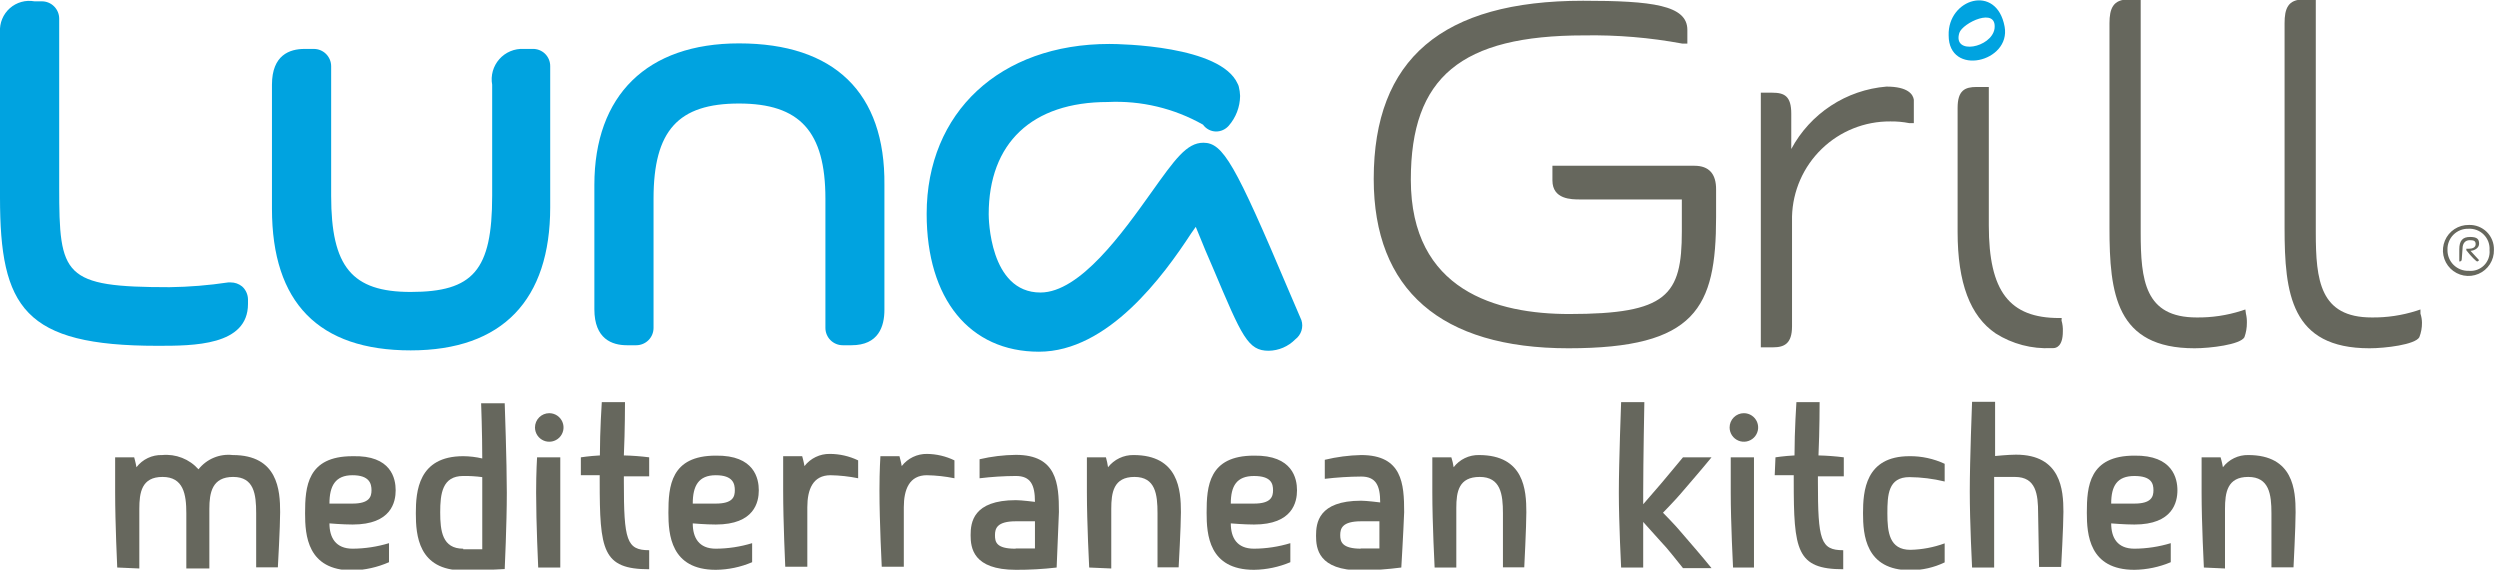
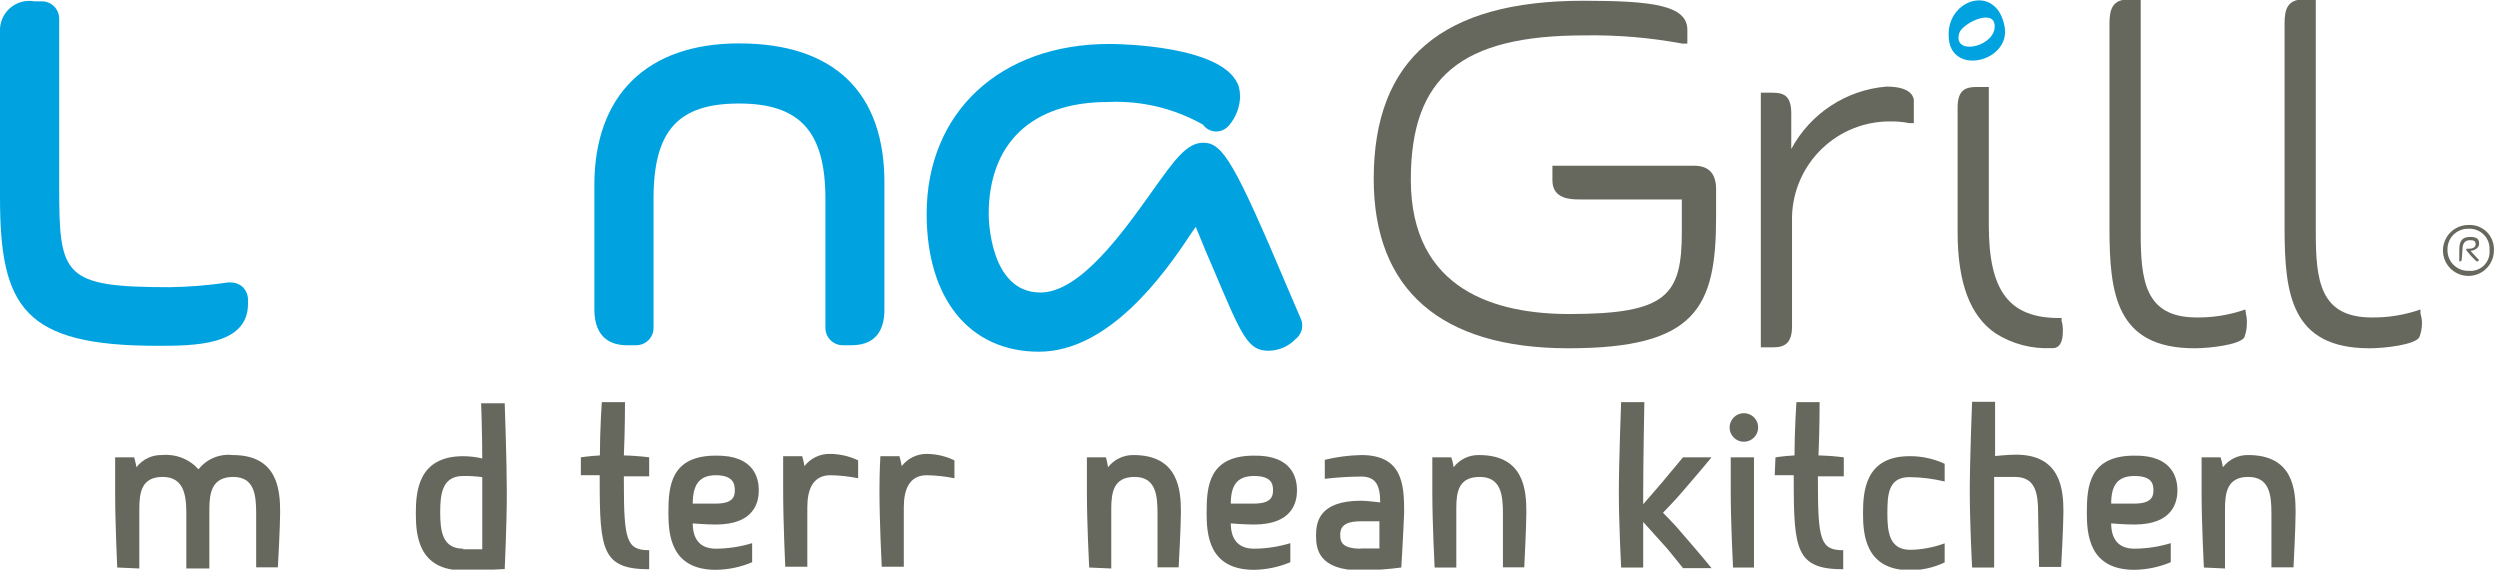
<svg xmlns="http://www.w3.org/2000/svg" width="158" height="36" viewBox="0 0 158 36" fill="none">
  <g clipPath="url(#clip0_893_87218)">
    <path d="M157.616 15.793C157.623 16.114 157.534 16.43 157.36 16.7C157.186 16.971 156.936 17.183 156.641 17.309C156.345 17.436 156.019 17.472 155.703 17.412C155.388 17.352 155.097 17.199 154.869 16.973C154.641 16.746 154.486 16.457 154.423 16.142C154.361 15.827 154.394 15.5 154.519 15.204C154.643 14.908 154.853 14.655 155.122 14.48C155.391 14.304 155.707 14.212 156.028 14.217C156.238 14.209 156.447 14.244 156.643 14.32C156.838 14.396 157.016 14.511 157.165 14.659C157.314 14.807 157.431 14.984 157.508 15.179C157.586 15.374 157.622 15.583 157.616 15.793ZM154.681 15.793C154.677 15.969 154.71 16.145 154.777 16.309C154.844 16.472 154.943 16.621 155.069 16.744C155.196 16.868 155.346 16.965 155.51 17.029C155.675 17.093 155.851 17.122 156.028 17.116C156.204 17.133 156.382 17.11 156.549 17.05C156.716 16.99 156.867 16.894 156.992 16.769C157.117 16.644 157.213 16.492 157.273 16.326C157.333 16.159 157.356 15.981 157.339 15.805C157.351 15.626 157.325 15.446 157.263 15.278C157.2 15.11 157.102 14.957 156.976 14.829C156.85 14.702 156.698 14.603 156.53 14.539C156.362 14.475 156.183 14.447 156.004 14.458C155.828 14.453 155.652 14.484 155.489 14.549C155.325 14.615 155.177 14.713 155.053 14.838C154.929 14.963 154.832 15.113 154.768 15.277C154.704 15.441 154.674 15.617 154.681 15.793ZM155.583 16.382C155.583 16.502 155.511 16.526 155.427 16.526V15.757C155.427 15.215 155.631 14.975 156.112 14.975C156.593 14.975 156.678 15.143 156.678 15.408C156.678 15.672 156.389 15.841 156.136 15.853L156.678 16.442C156.678 16.442 156.605 16.526 156.557 16.526C156.509 16.526 156.184 16.226 155.872 15.817V15.72H156.028C156.245 15.72 156.461 15.648 156.461 15.432C156.461 15.215 156.329 15.179 156.088 15.179C155.848 15.179 155.631 15.324 155.631 15.733L155.583 16.382Z" fill="#66675D" />
    <path d="M15.3 18.102C15.417 18.206 15.51 18.334 15.574 18.477C15.639 18.62 15.672 18.775 15.673 18.932V19.209C15.673 21.855 12.221 21.855 9.947 21.855C1.528 21.855 6.35157e-05 19.449 6.35157e-05 12.473V2.021C-0.017 1.74 0.03 1.46 0.137 1.201C0.244 0.941 0.408 0.71 0.618 0.523C0.827 0.336 1.077 0.2 1.347 0.124C1.617 0.048 1.901 0.034 2.177 0.084H2.646C2.937 0.084 3.215 0.199 3.42 0.405C3.625 0.61 3.741 0.888 3.741 1.179V11.848C3.741 17.441 3.993 18.15 10.717 18.15C11.957 18.134 13.195 18.033 14.422 17.849H14.578C14.841 17.847 15.096 17.937 15.3 18.102Z" fill="#00A3E0" />
-     <path d="M33.642 3.092H33.101C32.811 3.076 32.522 3.126 32.254 3.239C31.987 3.351 31.748 3.522 31.556 3.74C31.364 3.957 31.224 4.215 31.145 4.494C31.067 4.774 31.053 5.067 31.105 5.353V12.377C31.105 17.092 29.902 18.451 25.956 18.451C22.24 18.451 20.929 16.864 20.929 12.377V4.186C20.929 3.896 20.813 3.617 20.608 3.412C20.403 3.207 20.125 3.092 19.834 3.092H19.245C18.307 3.092 17.188 3.477 17.188 5.353V13.195C17.188 19.125 20.135 22.144 25.956 22.144C31.778 22.144 34.773 18.933 34.773 13.099V4.186C34.775 4.039 34.746 3.893 34.69 3.757C34.633 3.621 34.549 3.498 34.444 3.395C34.338 3.293 34.212 3.213 34.074 3.161C33.937 3.109 33.79 3.085 33.642 3.092Z" fill="#00A3E0" />
    <path d="M46.705 2.742C40.895 2.742 37.564 6.014 37.564 11.691V19.545C37.564 21.422 38.682 21.819 39.62 21.819H40.21C40.5 21.819 40.779 21.703 40.984 21.498C41.189 21.293 41.304 21.014 41.304 20.724V12.557C41.304 8.239 42.868 6.543 46.705 6.543C50.542 6.543 52.166 8.299 52.166 12.557V20.724C52.166 21.014 52.281 21.293 52.486 21.498C52.692 21.703 52.97 21.819 53.26 21.819H53.814C55.534 21.819 55.895 20.616 55.895 19.581V11.691C55.955 5.845 52.719 2.742 46.705 2.742Z" fill="#00A3E0" />
    <path d="M82.248 20.231L81.454 18.379C78.05 10.332 77.292 9.021 76.053 9.021C74.995 9.021 74.249 10.079 72.758 12.172C70.966 14.686 68.259 18.487 65.757 18.487C62.522 18.487 62.486 13.748 62.486 13.543C62.486 9.033 65.228 6.447 70.015 6.447C72.115 6.346 74.2 6.843 76.029 7.878C76.123 8.009 76.245 8.116 76.387 8.191C76.529 8.266 76.687 8.308 76.847 8.311C77 8.312 77.15 8.28 77.289 8.218C77.428 8.156 77.552 8.064 77.653 7.95C78.111 7.427 78.367 6.757 78.375 6.062C78.368 5.863 78.34 5.665 78.291 5.473C78.276 5.409 78.252 5.348 78.219 5.292C77.148 2.887 70.833 2.778 70.112 2.778C63.208 2.778 58.565 7.096 58.565 13.519C58.565 18.896 61.283 22.228 65.661 22.228C70.04 22.228 73.54 17.416 75.284 14.746L75.572 14.337C75.765 14.806 75.993 15.348 76.174 15.805L76.691 17.008C78.495 21.277 78.868 22.168 80.179 22.168C80.814 22.159 81.419 21.899 81.863 21.446C82.046 21.309 82.181 21.118 82.251 20.9C82.32 20.682 82.319 20.448 82.248 20.231Z" fill="#00A3E0" />
    <path d="M107.086 10.476H98.113V11.402C98.113 12.605 99.316 12.605 99.857 12.605H106.292V14.626C106.292 18.667 105.366 19.846 99.171 19.846C94.601 19.846 89.164 18.379 89.164 11.354C89.164 4.871 92.34 2.237 100.122 2.237C102.199 2.202 104.274 2.375 106.316 2.754H106.641V1.888C106.641 0.324 104.416 0.048 100.049 0.048C91.149 0.048 86.819 3.728 86.819 11.306C86.819 18.319 91.064 22.011 99.123 22.011C107.182 22.011 108.457 19.461 108.457 13.724V11.992C108.469 10.993 108.012 10.476 107.086 10.476Z" fill="#66675D" />
    <path d="M119.222 5.473C117.97 5.576 116.764 5.992 115.714 6.681C114.663 7.37 113.802 8.311 113.208 9.418V7.181C113.208 6.074 112.775 5.858 112.005 5.858H111.284V21.951H112.053C112.763 21.951 113.256 21.723 113.256 20.628V13.688C113.297 12.072 113.97 10.537 115.131 9.413C116.291 8.288 117.847 7.664 119.463 7.674C119.866 7.668 120.27 7.704 120.666 7.782H120.954V6.303C120.906 5.978 120.605 5.473 119.222 5.473Z" fill="#66675D" />
    <path d="M130.3 20.099H130.144C126.992 20.099 125.693 18.415 125.693 14.254V5.497H124.924C124.178 5.497 123.721 5.714 123.721 6.82V14.662C123.721 17.886 124.515 19.979 126.126 21.073C127.177 21.739 128.408 22.063 129.651 22H129.771C129.951 22 130.372 21.891 130.372 20.953C130.383 20.718 130.355 20.482 130.288 20.256L130.3 20.099Z" fill="#66675D" />
    <path d="M141.907 19.558L141.655 19.642C140.741 19.933 139.787 20.075 138.828 20.063C135.556 20.063 135.292 17.729 135.292 14.686V-0.036H134.522C133.548 -0.036 133.319 0.541 133.319 1.467V14.398C133.319 18.559 133.728 22.011 138.696 22.011C139.682 22.011 141.582 21.783 141.847 21.314C141.953 21.021 142.005 20.711 142.003 20.399C142.008 20.205 141.988 20.011 141.943 19.822L141.907 19.558Z" fill="#66675D" />
    <path d="M152.973 19.822V19.558L152.72 19.642C151.807 19.933 150.853 20.075 149.894 20.063C146.622 20.063 146.358 17.729 146.358 14.686V-0.036H145.588C144.602 -0.036 144.385 0.541 144.385 1.467V14.398C144.385 18.559 144.782 22.011 149.75 22.011C150.748 22.011 152.636 21.783 152.901 21.314C153.016 21.023 153.073 20.712 153.069 20.399C153.067 20.203 153.035 20.009 152.973 19.822Z" fill="#66675D" />
    <path d="M126.692 1.684C126.186 -1.058 123.083 -0.072 123.155 2.237C123.155 4.86 127.1 3.933 126.692 1.684C126.716 1.804 126.667 1.588 126.692 1.684ZM123.829 2.081C124.033 1.444 126.234 0.397 126.054 1.817C125.862 3.019 123.396 3.5 123.829 2.081Z" fill="#00A3E0" />
    <path d="M7.409 35.867C7.409 35.867 7.277 33.077 7.277 31.128C7.277 29.817 7.277 28.903 7.277 28.903H8.48C8.48 28.903 8.576 29.24 8.624 29.529C8.814 29.28 9.06 29.081 9.343 28.947C9.625 28.813 9.936 28.748 10.248 28.759C10.675 28.718 11.105 28.779 11.505 28.936C11.904 29.092 12.26 29.341 12.545 29.661C12.799 29.338 13.132 29.086 13.511 28.928C13.889 28.77 14.303 28.712 14.71 28.759C17.561 28.759 17.705 30.984 17.705 32.367C17.705 33.282 17.561 35.855 17.561 35.855H16.19V32.44C16.19 31.237 16.058 30.142 14.735 30.142C13.411 30.142 13.231 31.128 13.231 32.163V35.928H11.776V32.44C11.776 31.237 11.595 30.142 10.272 30.142C8.949 30.142 8.805 31.128 8.805 32.163V35.928L7.409 35.867Z" fill="#66675D" />
-     <path d="M25.006 30.985C25.006 31.718 24.742 33.15 22.288 33.15C21.663 33.15 20.821 33.078 20.821 33.078C20.821 33.98 21.218 34.677 22.288 34.677C23.067 34.672 23.84 34.554 24.585 34.328V35.531C23.857 35.852 23.072 36.028 22.276 36.048C19.413 36.048 19.281 33.811 19.281 32.44C19.281 30.768 19.413 28.832 22.276 28.832C24.742 28.759 25.006 30.263 25.006 30.985ZM20.821 31.827H22.276C23.346 31.827 23.479 31.394 23.479 30.985C23.479 30.576 23.358 30.034 22.276 30.034C21.194 30.034 20.821 30.708 20.821 31.827Z" fill="#66675D" />
    <path d="M29.276 36.048C26.426 36.048 26.281 33.811 26.281 32.44C26.281 31.068 26.426 28.831 29.276 28.831C29.681 28.834 30.085 28.882 30.479 28.975C30.479 27.364 30.407 25.487 30.407 25.487H31.898C31.898 25.487 32.031 29.204 32.031 31.152C32.031 33.101 31.898 35.964 31.898 35.964C31.898 35.964 30.479 36.048 29.276 36.048ZM29.276 34.713H30.479V30.154C30.08 30.101 29.678 30.076 29.276 30.082C27.953 30.082 27.821 31.201 27.821 32.379C27.821 33.558 27.953 34.677 29.276 34.677V34.713Z" fill="#66675D" />
-     <path d="M34.713 26.113C34.891 26.113 35.066 26.166 35.214 26.265C35.362 26.364 35.478 26.505 35.546 26.67C35.615 26.835 35.633 27.016 35.598 27.191C35.563 27.366 35.477 27.527 35.351 27.653C35.225 27.779 35.064 27.865 34.889 27.9C34.714 27.935 34.532 27.917 34.368 27.849C34.203 27.78 34.062 27.665 33.963 27.517C33.864 27.368 33.811 27.194 33.811 27.015C33.811 26.776 33.906 26.547 34.075 26.378C34.244 26.208 34.474 26.113 34.713 26.113ZM34.015 35.868C34.015 35.868 33.883 33.078 33.883 31.129C33.883 29.818 33.943 28.904 33.943 28.904H35.41V35.868H34.015Z" fill="#66675D" />
    <path d="M36.71 28.903C36.71 28.903 37.239 28.819 37.913 28.783C37.913 27.207 38.033 25.415 38.033 25.415H39.5C39.5 25.415 39.5 27.219 39.428 28.783C39.963 28.795 40.497 28.835 41.028 28.903V30.106H39.428V30.455C39.428 34.147 39.596 34.773 41.028 34.773V35.976C38.069 35.976 37.901 34.773 37.901 30.395V30.034H36.71V28.903Z" fill="#66675D" />
    <path d="M47.956 30.985C47.956 31.718 47.691 33.15 45.238 33.15C44.612 33.15 43.782 33.078 43.782 33.078C43.782 33.98 44.167 34.677 45.238 34.677C46.016 34.673 46.79 34.556 47.535 34.328V35.531C46.808 35.841 46.028 36.005 45.238 36.012C42.387 36.012 42.243 33.775 42.243 32.404C42.243 30.732 42.387 28.796 45.238 28.796C47.691 28.759 47.956 30.263 47.956 30.985ZM43.782 31.827H45.238C46.32 31.827 46.441 31.394 46.441 30.985C46.441 30.576 46.332 30.034 45.238 30.034C44.143 30.034 43.782 30.708 43.782 31.827Z" fill="#66675D" />
    <path d="M54.235 29.096V30.226C53.66 30.109 53.077 30.045 52.491 30.034C51.372 30.034 51.023 30.936 51.023 32.055V35.819H49.628C49.628 35.819 49.496 32.993 49.496 31.008C49.496 29.709 49.496 28.831 49.496 28.831H50.698C50.698 28.831 50.795 29.168 50.843 29.456C51.031 29.213 51.274 29.016 51.552 28.883C51.829 28.749 52.134 28.682 52.443 28.687C53.063 28.687 53.675 28.827 54.235 29.096Z" fill="#66675D" />
    <path d="M60.321 29.096V30.226C59.747 30.109 59.163 30.045 58.577 30.034C57.47 30.034 57.121 30.936 57.121 32.055V35.819H55.726C55.726 35.819 55.582 32.993 55.582 31.008C55.582 29.709 55.642 28.831 55.642 28.831H56.845C56.845 28.831 56.941 29.168 56.989 29.456C57.178 29.213 57.42 29.016 57.698 28.883C57.976 28.749 58.281 28.682 58.589 28.687C59.189 28.694 59.781 28.834 60.321 29.096Z" fill="#66675D" />
-     <path d="M66.78 35.868C65.926 35.967 65.066 36.015 64.206 36.012C61.488 36.012 61.343 34.617 61.343 33.823C61.343 33.029 61.488 31.61 64.206 31.61C64.555 31.61 65.409 31.718 65.409 31.718C65.409 30.636 65.132 30.082 64.206 30.082C63.438 30.086 62.671 30.135 61.909 30.227V29.024C62.662 28.848 63.432 28.755 64.206 28.747C66.792 28.747 66.924 30.563 66.924 32.355C66.876 33.642 66.78 35.868 66.78 35.868ZM64.206 34.665H65.409V32.945H64.206C63.003 32.945 62.883 33.402 62.883 33.823C62.883 34.244 62.955 34.677 64.158 34.677L64.206 34.665Z" fill="#66675D" />
    <path d="M68.837 35.868C68.837 35.868 68.692 33.077 68.692 31.129C68.692 29.817 68.692 28.903 68.692 28.903H69.895C69.953 29.109 69.997 29.318 70.028 29.529C70.219 29.285 70.463 29.088 70.743 28.955C71.023 28.821 71.329 28.754 71.639 28.759C74.49 28.759 74.634 30.984 74.634 32.367C74.634 33.282 74.49 35.856 74.49 35.856H73.155V32.44C73.155 31.237 73.022 30.142 71.699 30.142C70.376 30.142 70.232 31.128 70.232 32.163V35.928L68.837 35.868Z" fill="#66675D" />
    <path d="M81.971 30.985C81.971 31.718 81.707 33.15 79.253 33.15C78.628 33.15 77.786 33.078 77.786 33.078C77.786 33.98 78.171 34.677 79.253 34.677C80.032 34.672 80.805 34.554 81.55 34.328V35.531C80.823 35.838 80.043 36.001 79.253 36.012C76.39 36.012 76.258 33.775 76.258 32.404C76.258 30.732 76.39 28.796 79.253 28.796C81.707 28.759 81.971 30.263 81.971 30.985ZM77.786 31.827H79.253C80.324 31.827 80.456 31.394 80.456 30.985C80.456 30.576 80.348 30.083 79.253 30.083C78.159 30.083 77.786 30.708 77.786 31.827Z" fill="#66675D" />
    <path d="M88.563 35.867C87.721 35.977 86.874 36.037 86.025 36.048C83.306 36.048 83.174 34.653 83.174 33.859C83.174 33.065 83.306 31.645 86.025 31.645C86.374 31.645 87.228 31.754 87.228 31.754C87.228 30.671 86.951 30.118 86.025 30.118C85.257 30.123 84.49 30.171 83.727 30.262V29.059C84.48 28.877 85.25 28.776 86.025 28.759C88.623 28.759 88.743 30.575 88.743 32.367C88.695 33.642 88.563 35.867 88.563 35.867ZM85.977 34.665H87.179V32.945H86.025C84.822 32.945 84.702 33.402 84.702 33.823C84.702 34.244 84.822 34.677 86.025 34.677L85.977 34.665Z" fill="#66675D" />
    <path d="M90.668 35.868C90.668 35.868 90.523 33.077 90.523 31.129C90.523 29.818 90.523 28.904 90.523 28.904H91.726C91.79 29.108 91.839 29.317 91.87 29.529C92.058 29.284 92.3 29.086 92.578 28.953C92.856 28.819 93.162 28.753 93.47 28.759C96.333 28.759 96.465 30.984 96.465 32.368C96.465 33.282 96.333 35.856 96.333 35.856H94.986V32.44C94.986 31.237 94.841 30.142 93.518 30.142C92.195 30.142 92.039 31.069 92.039 32.103V35.868H90.668Z" fill="#66675D" />
    <path d="M103.85 35.867H102.455C102.455 35.867 102.311 33.077 102.311 31.128C102.311 29.18 102.455 25.415 102.455 25.415H103.923C103.923 25.415 103.85 29.18 103.85 31.128V35.867ZM104.969 30.575C105.426 30.046 105.895 29.456 106.364 28.903H108.168C107.591 29.613 106.869 30.443 106.22 31.201C105.931 31.549 105.101 32.403 105.101 32.403C105.101 32.403 105.931 33.245 106.22 33.606C106.857 34.34 107.603 35.206 108.168 35.904H106.364C105.907 35.35 105.426 34.701 104.969 34.232L103.357 32.439C103.357 32.439 104.668 30.924 104.969 30.575Z" fill="#66675D" />
    <path d="M110.213 26.113C110.392 26.113 110.566 26.166 110.714 26.265C110.863 26.364 110.978 26.505 111.047 26.67C111.115 26.835 111.133 27.016 111.098 27.191C111.063 27.366 110.977 27.527 110.851 27.653C110.725 27.779 110.564 27.865 110.389 27.9C110.214 27.935 110.033 27.917 109.868 27.849C109.703 27.78 109.562 27.665 109.463 27.517C109.364 27.368 109.311 27.194 109.311 27.015C109.311 26.776 109.406 26.547 109.575 26.378C109.744 26.208 109.974 26.113 110.213 26.113ZM109.528 35.868C109.528 35.868 109.383 33.078 109.383 31.129C109.383 29.818 109.383 28.904 109.383 28.904H110.851V35.868H109.528Z" fill="#66675D" />
    <path d="M112.21 28.903C112.21 28.903 112.739 28.819 113.413 28.783C113.413 27.207 113.533 25.415 113.533 25.415H115C115 25.415 115 27.219 114.928 28.783C115.463 28.795 115.997 28.835 116.528 28.903V30.106H114.892V30.455C114.892 34.147 115.06 34.773 116.492 34.773V35.976C113.533 35.976 113.364 34.773 113.364 30.395V30.034H112.162L112.21 28.903Z" fill="#66675D" />
    <path d="M117.743 32.44C117.743 31.044 117.887 28.831 120.678 28.831C121.446 28.823 122.206 28.988 122.903 29.312V30.431C122.174 30.254 121.427 30.161 120.678 30.154C119.33 30.154 119.282 31.273 119.282 32.452C119.282 33.63 119.403 34.749 120.738 34.749C121.477 34.732 122.208 34.594 122.903 34.34V35.543C122.227 35.868 121.487 36.037 120.738 36.036C117.887 36.048 117.743 33.775 117.743 32.44Z" fill="#66675D" />
    <path d="M128.809 32.44C128.809 31.237 128.676 30.143 127.353 30.143C126.728 30.143 126.03 30.143 126.03 30.143V35.868H124.635C124.635 35.868 124.49 33.041 124.49 31.057C124.49 29.072 124.635 25.392 124.635 25.392H126.09C126.09 25.392 126.09 27.196 126.09 28.82C126.09 28.82 126.92 28.735 127.413 28.735C130.252 28.735 130.408 30.961 130.408 32.344C130.408 33.258 130.264 35.832 130.264 35.832H128.869L128.809 32.44Z" fill="#66675D" />
    <path d="M137.613 30.985C137.613 31.718 137.336 33.15 134.895 33.15C134.257 33.15 133.427 33.078 133.427 33.078C133.427 33.98 133.812 34.677 134.895 34.677C135.673 34.672 136.447 34.554 137.192 34.328V35.531C136.464 35.838 135.684 36.001 134.895 36.012C132.032 36.012 131.888 33.775 131.888 32.404C131.888 30.732 132.032 28.796 134.895 28.796C137.336 28.759 137.613 30.263 137.613 30.985ZM133.427 31.827H134.895C135.965 31.827 136.098 31.394 136.098 30.985C136.098 30.576 135.989 30.083 134.895 30.083C133.8 30.083 133.427 30.708 133.427 31.827Z" fill="#66675D" />
    <path d="M139.285 35.868C139.285 35.868 139.141 33.077 139.141 31.129C139.141 29.818 139.141 28.904 139.141 28.904H140.343C140.343 28.904 140.44 29.24 140.488 29.529C140.675 29.284 140.918 29.086 141.196 28.953C141.473 28.819 141.779 28.753 142.087 28.759C144.95 28.759 145.082 30.984 145.082 32.368C145.082 33.282 144.95 35.856 144.95 35.856H143.555V32.44C143.555 31.237 143.411 30.142 142.087 30.142C140.764 30.142 140.62 31.129 140.62 32.163V35.928L139.285 35.868Z" fill="#66675D" />
  </g>
  <defs>
    <clipPath id="clip0_893_87218">
      <rect width="157.604" height="36" fill="white" />
    </clipPath>
  </defs>
</svg>